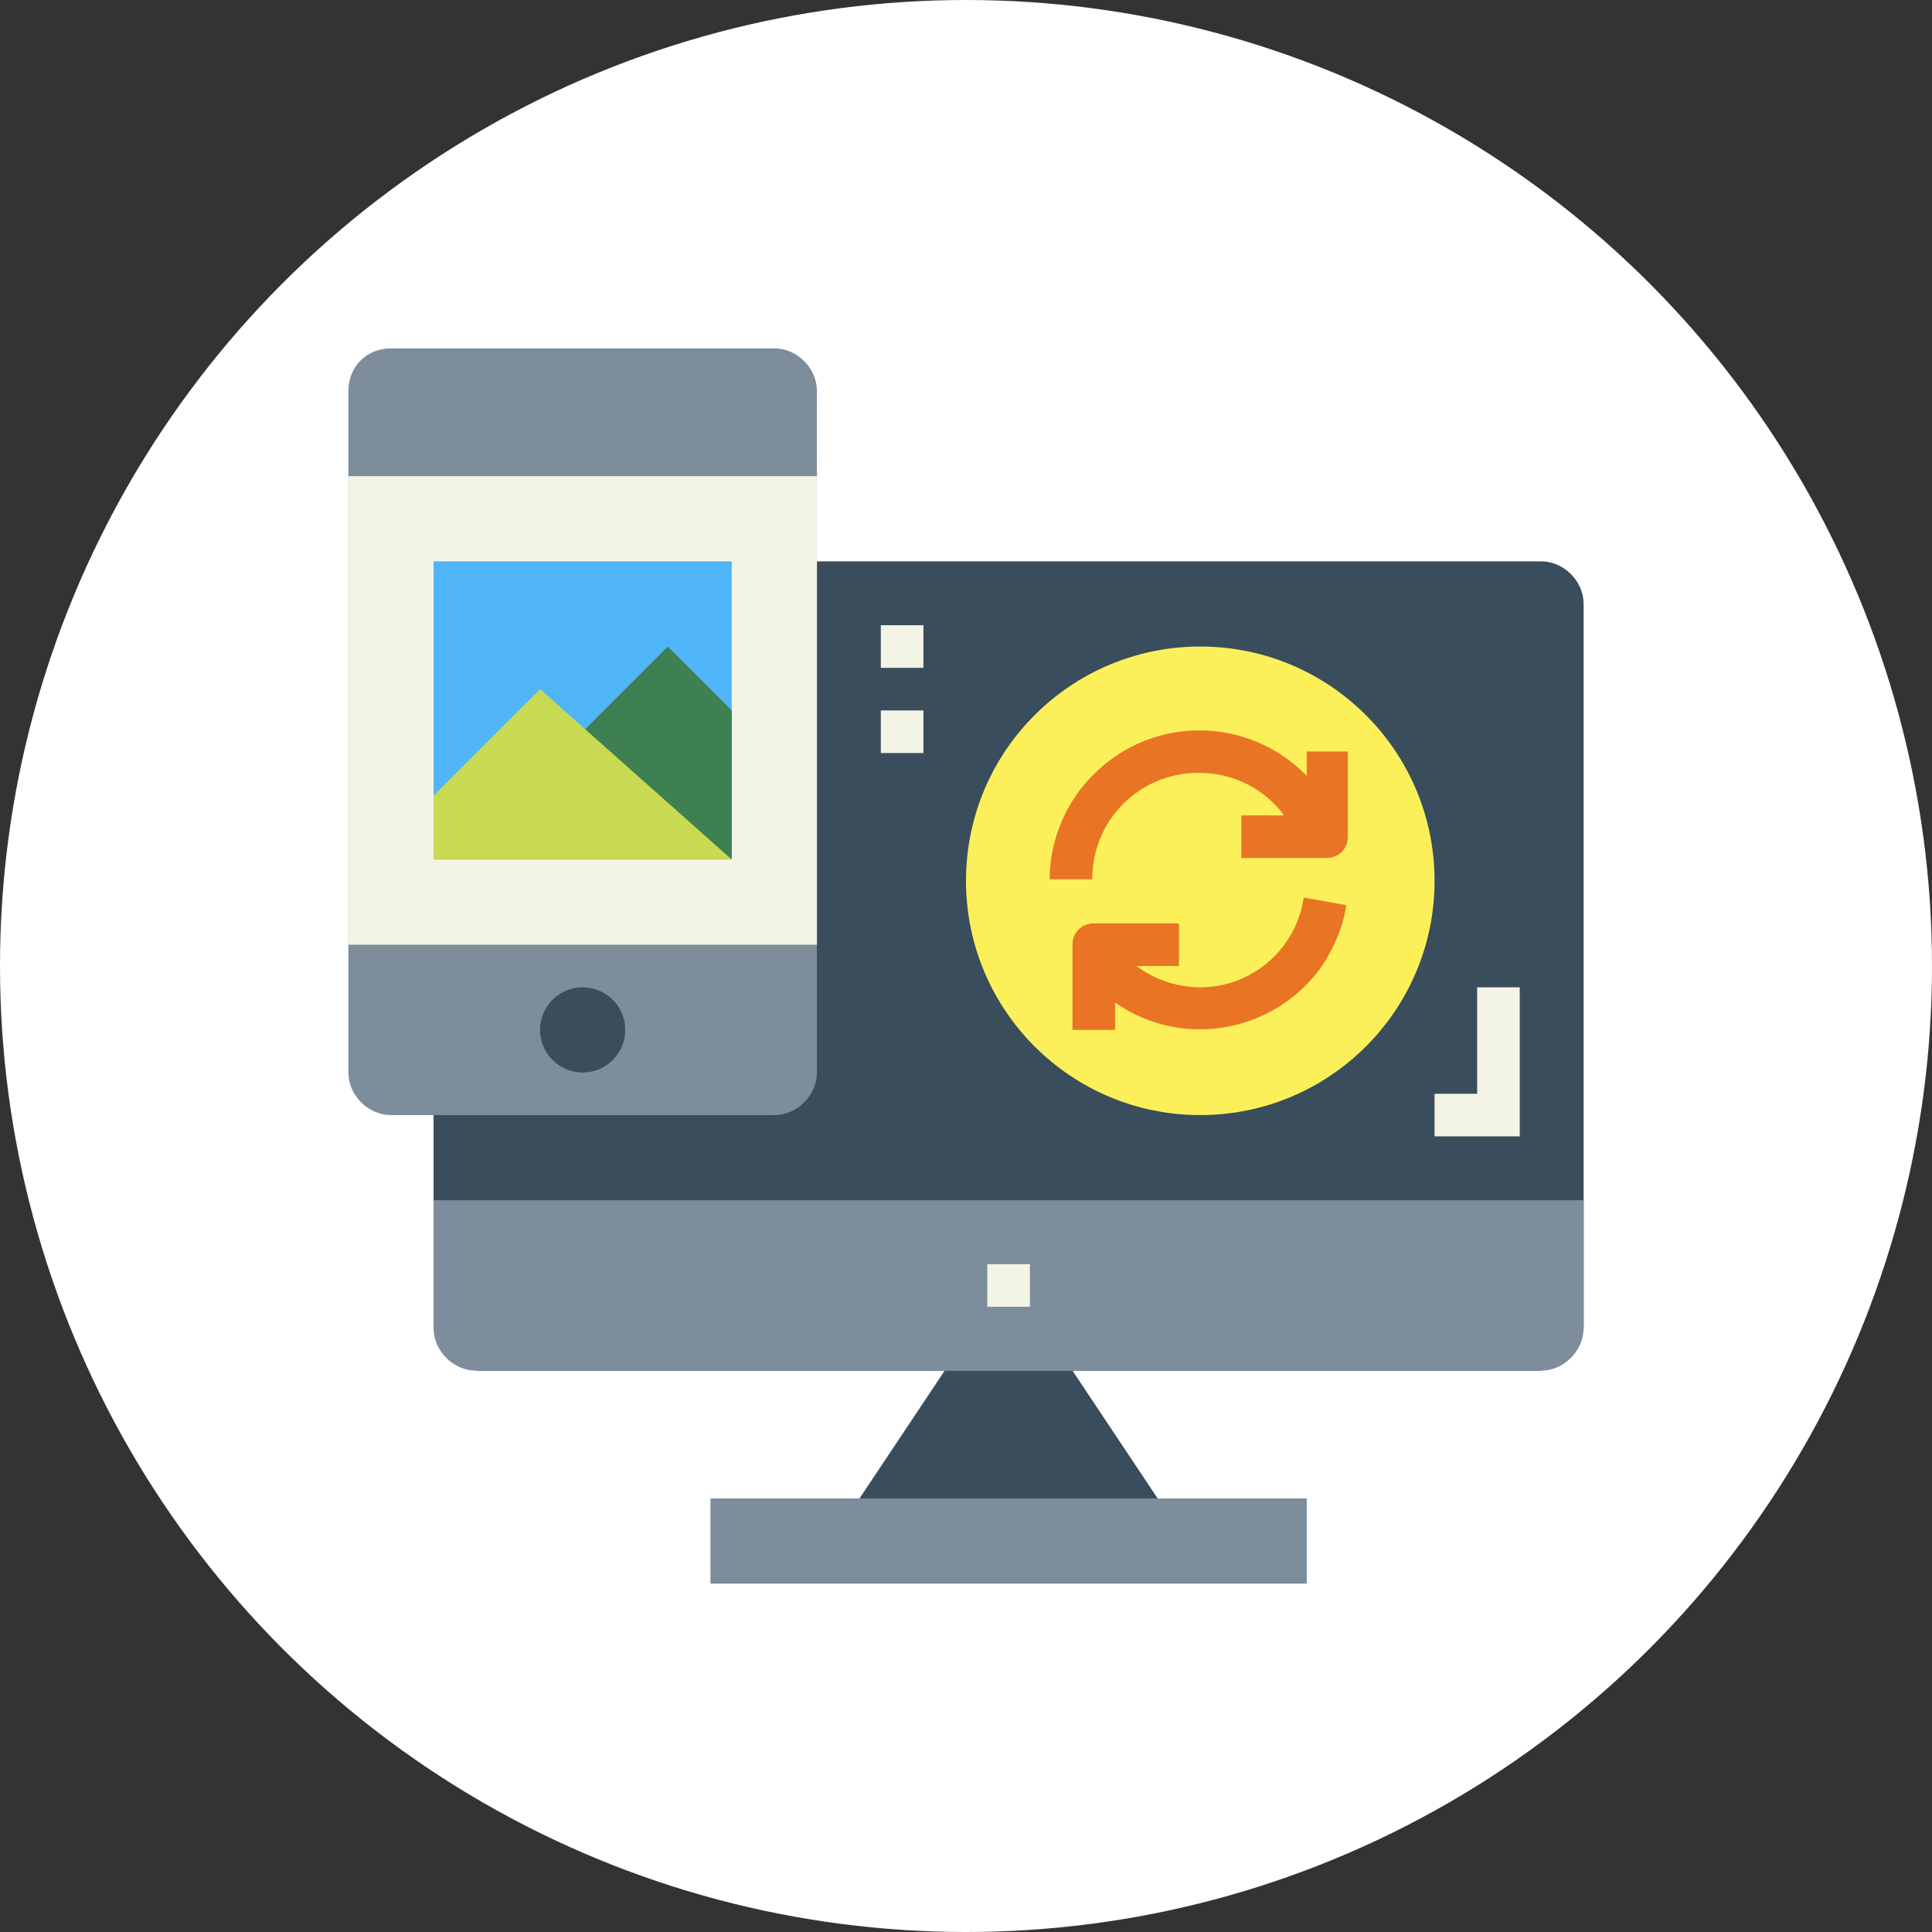
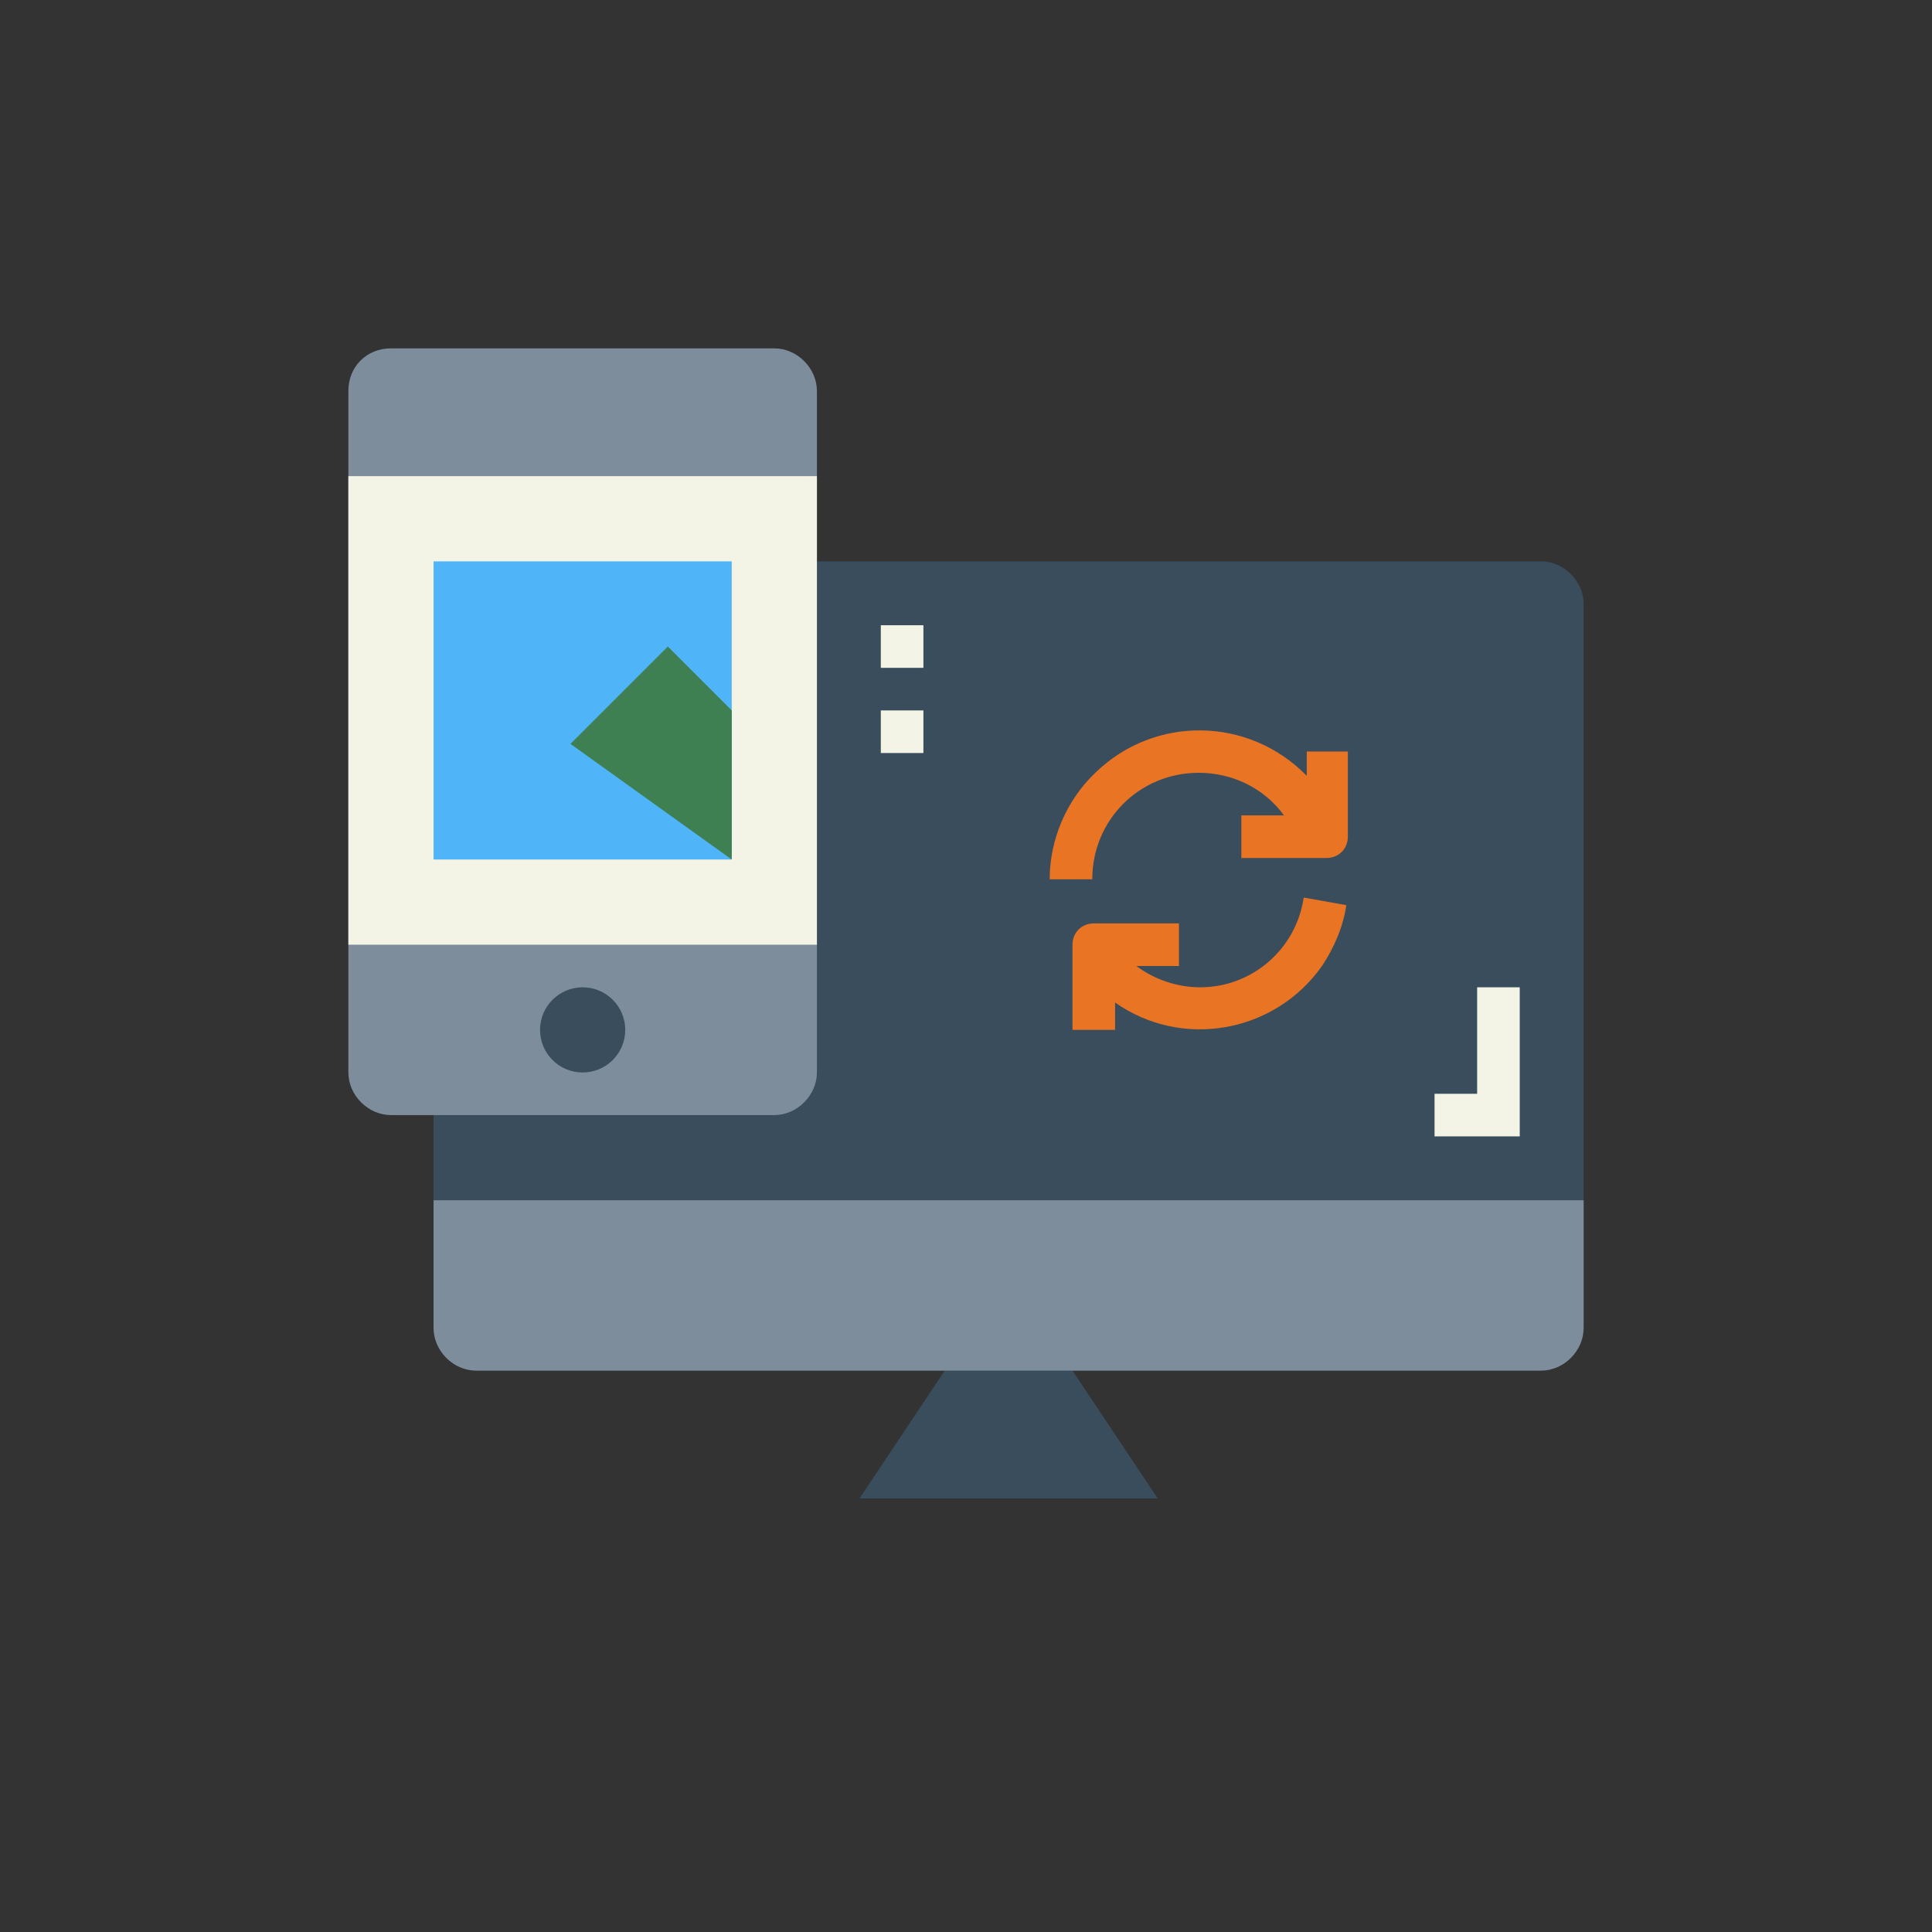
<svg xmlns="http://www.w3.org/2000/svg" version="1.1" id="Capa_1" x="0px" y="0px" viewBox="0 0 127 127" style="enable-background:new 0 0 127 127;" xml:space="preserve">
  <rect x="0" y="0" width="127" height="127" fill="#333333" stroke="none" />
  <style type="text/css">
	.st0{fill:#FFFFFF;enable-background:new    ;}
	.st1{fill:#394D5C;}
	.st2{fill:#7D8D9C;}
	.st3{fill:#F4F4E6;}
	.st4{fill:#50B4F8;}
	.st5{fill:#3E8051;}
	.st6{fill:#FCF05A;}
	.st7{fill:#E97424;}
	.st8{fill:#C8D952;}
</style>
-   <circle class="st0" cx="63.5" cy="63.5" r="63.5" />
  <g id="flat">
    <path class="st1" d="M62.1,90.1h8.4l5.6,8.4H56.5L62.1,90.1z" />
-     <path class="st2" d="M46.7,98.5h39.2v5.6H46.7V98.5z" />
    <path class="st1" d="M101.3,90.1h-70l-2.8-2.8V36.9h72.8c1.5,0,2.8,1.3,2.8,2.8v47.6L101.3,90.1z" />
    <path class="st2" d="M28.5,78.9h75.6l0,0v8.4c0,1.5-1.3,2.8-2.8,2.8h-70c-1.5,0-2.8-1.3-2.8-2.8V78.9L28.5,78.9z" />
    <path class="st2" d="M25.7,22.9h25.2c1.5,0,2.8,1.3,2.8,2.8v44.8c0,1.5-1.3,2.8-2.8,2.8H25.7c-1.5,0-2.8-1.3-2.8-2.8V25.7   C22.9,24.1,24.1,22.9,25.7,22.9z" />
    <path class="st3" d="M22.9,31.3h30.8v30.8H22.9V31.3z" />
    <circle class="st1" cx="38.3" cy="67.7" r="2.8" />
-     <path class="st3" d="M64.9,83.1h2.8v2.8h-2.8V83.1z" />
    <path class="st4" d="M28.5,36.9h19.6v19.6H28.5V36.9z" />
    <path class="st5" d="M37.5,48.9l6.4-6.4l4.2,4.2v9.8L37.5,48.9z" />
-     <circle class="st6" cx="78.9" cy="57.9" r="15.4" />
    <path class="st7" d="M78.9,64.9c-1.5,0-3-0.5-4.2-1.4h2.8v-2.8h-5.6c-0.8,0-1.4,0.6-1.4,1.4v5.6h2.8v-1.8c4.4,3.1,10.5,2,13.6-2.4   c0.8-1.2,1.4-2.6,1.6-4l-2.8-0.5C85.2,62.4,82.3,64.9,78.9,64.9z" />
    <path class="st7" d="M85.9,49.5V51c-3.8-3.9-10-4-13.9-0.2c-1.9,1.8-3,4.4-3,7h2.8c0-3.9,3.1-7,7-7c2.2,0,4.3,1,5.6,2.8h-2.8v2.8   h5.6c0.8,0,1.4-0.6,1.4-1.4v-5.6H85.9z" />
    <g>
      <path class="st3" d="M57.9,46.7h2.8v2.8h-2.8V46.7z" />
      <path class="st3" d="M57.9,41.1h2.8v2.8h-2.8V41.1z" />
      <path class="st3" d="M99.9,74.7h-5.6v-2.8h2.8v-7h2.8V74.7z" />
    </g>
-     <path class="st8" d="M28.5,52.3l7-7l12.6,11.2H28.5V52.3z" />
  </g>
</svg>